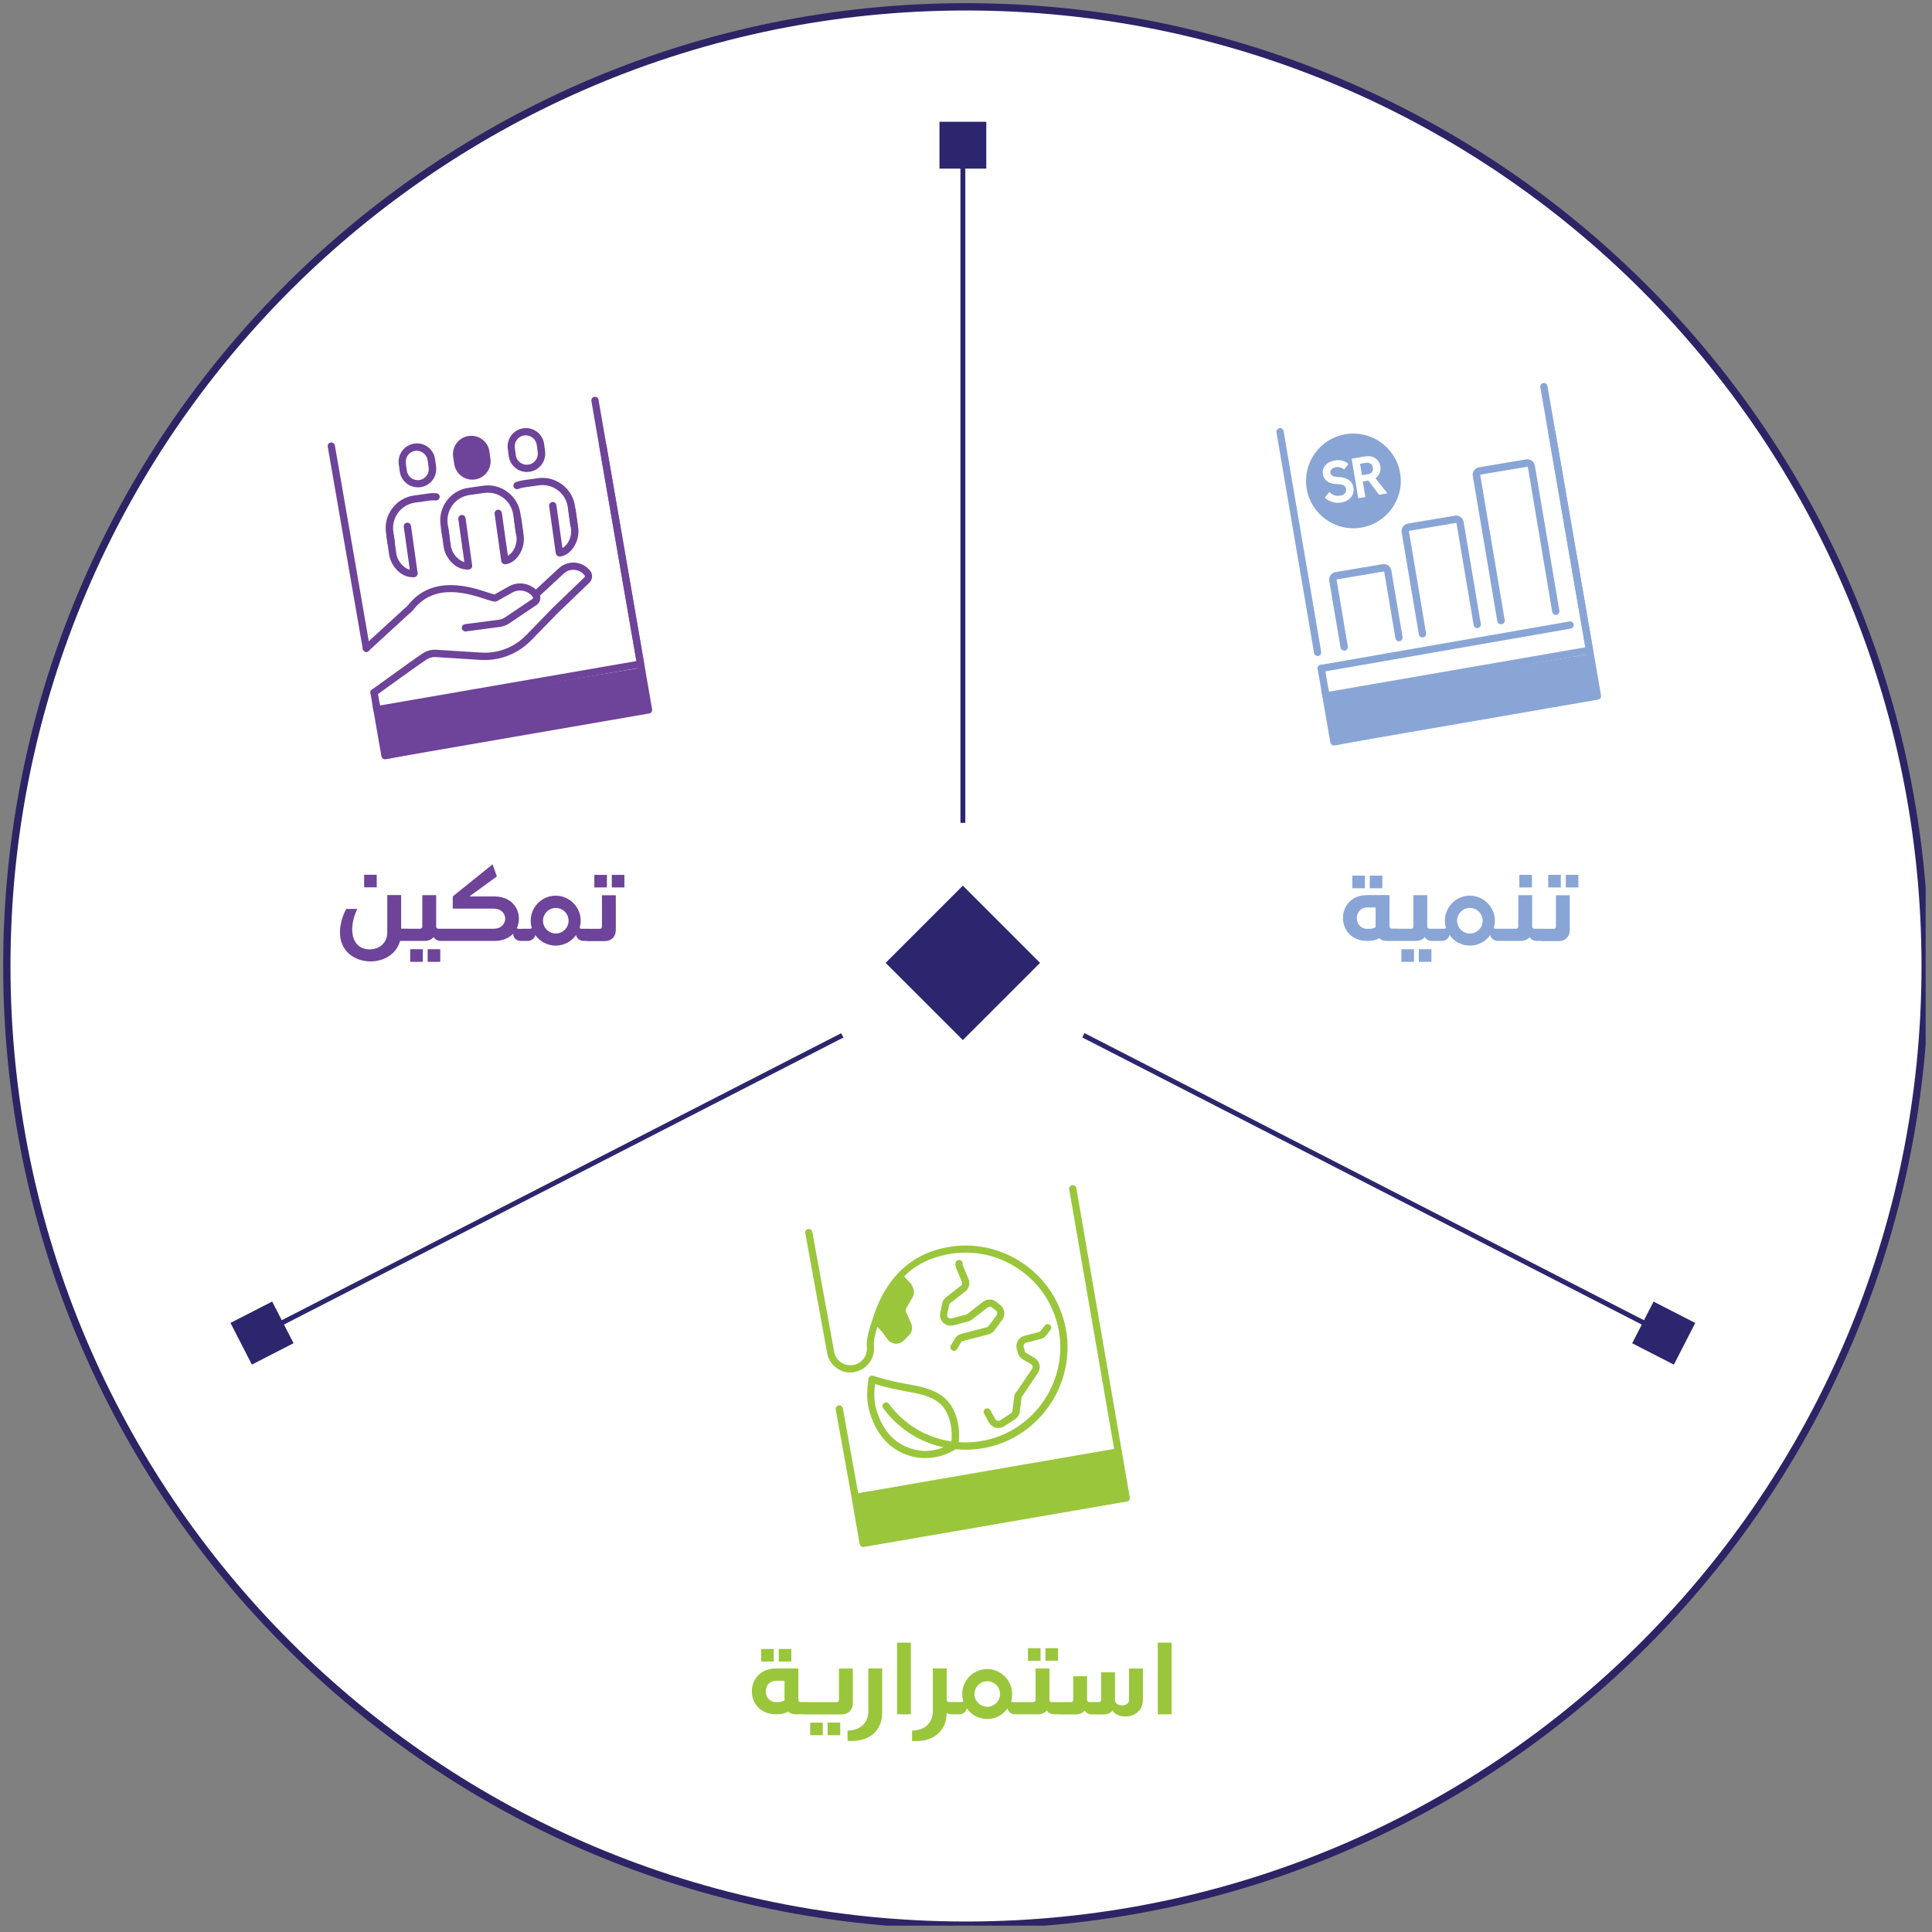
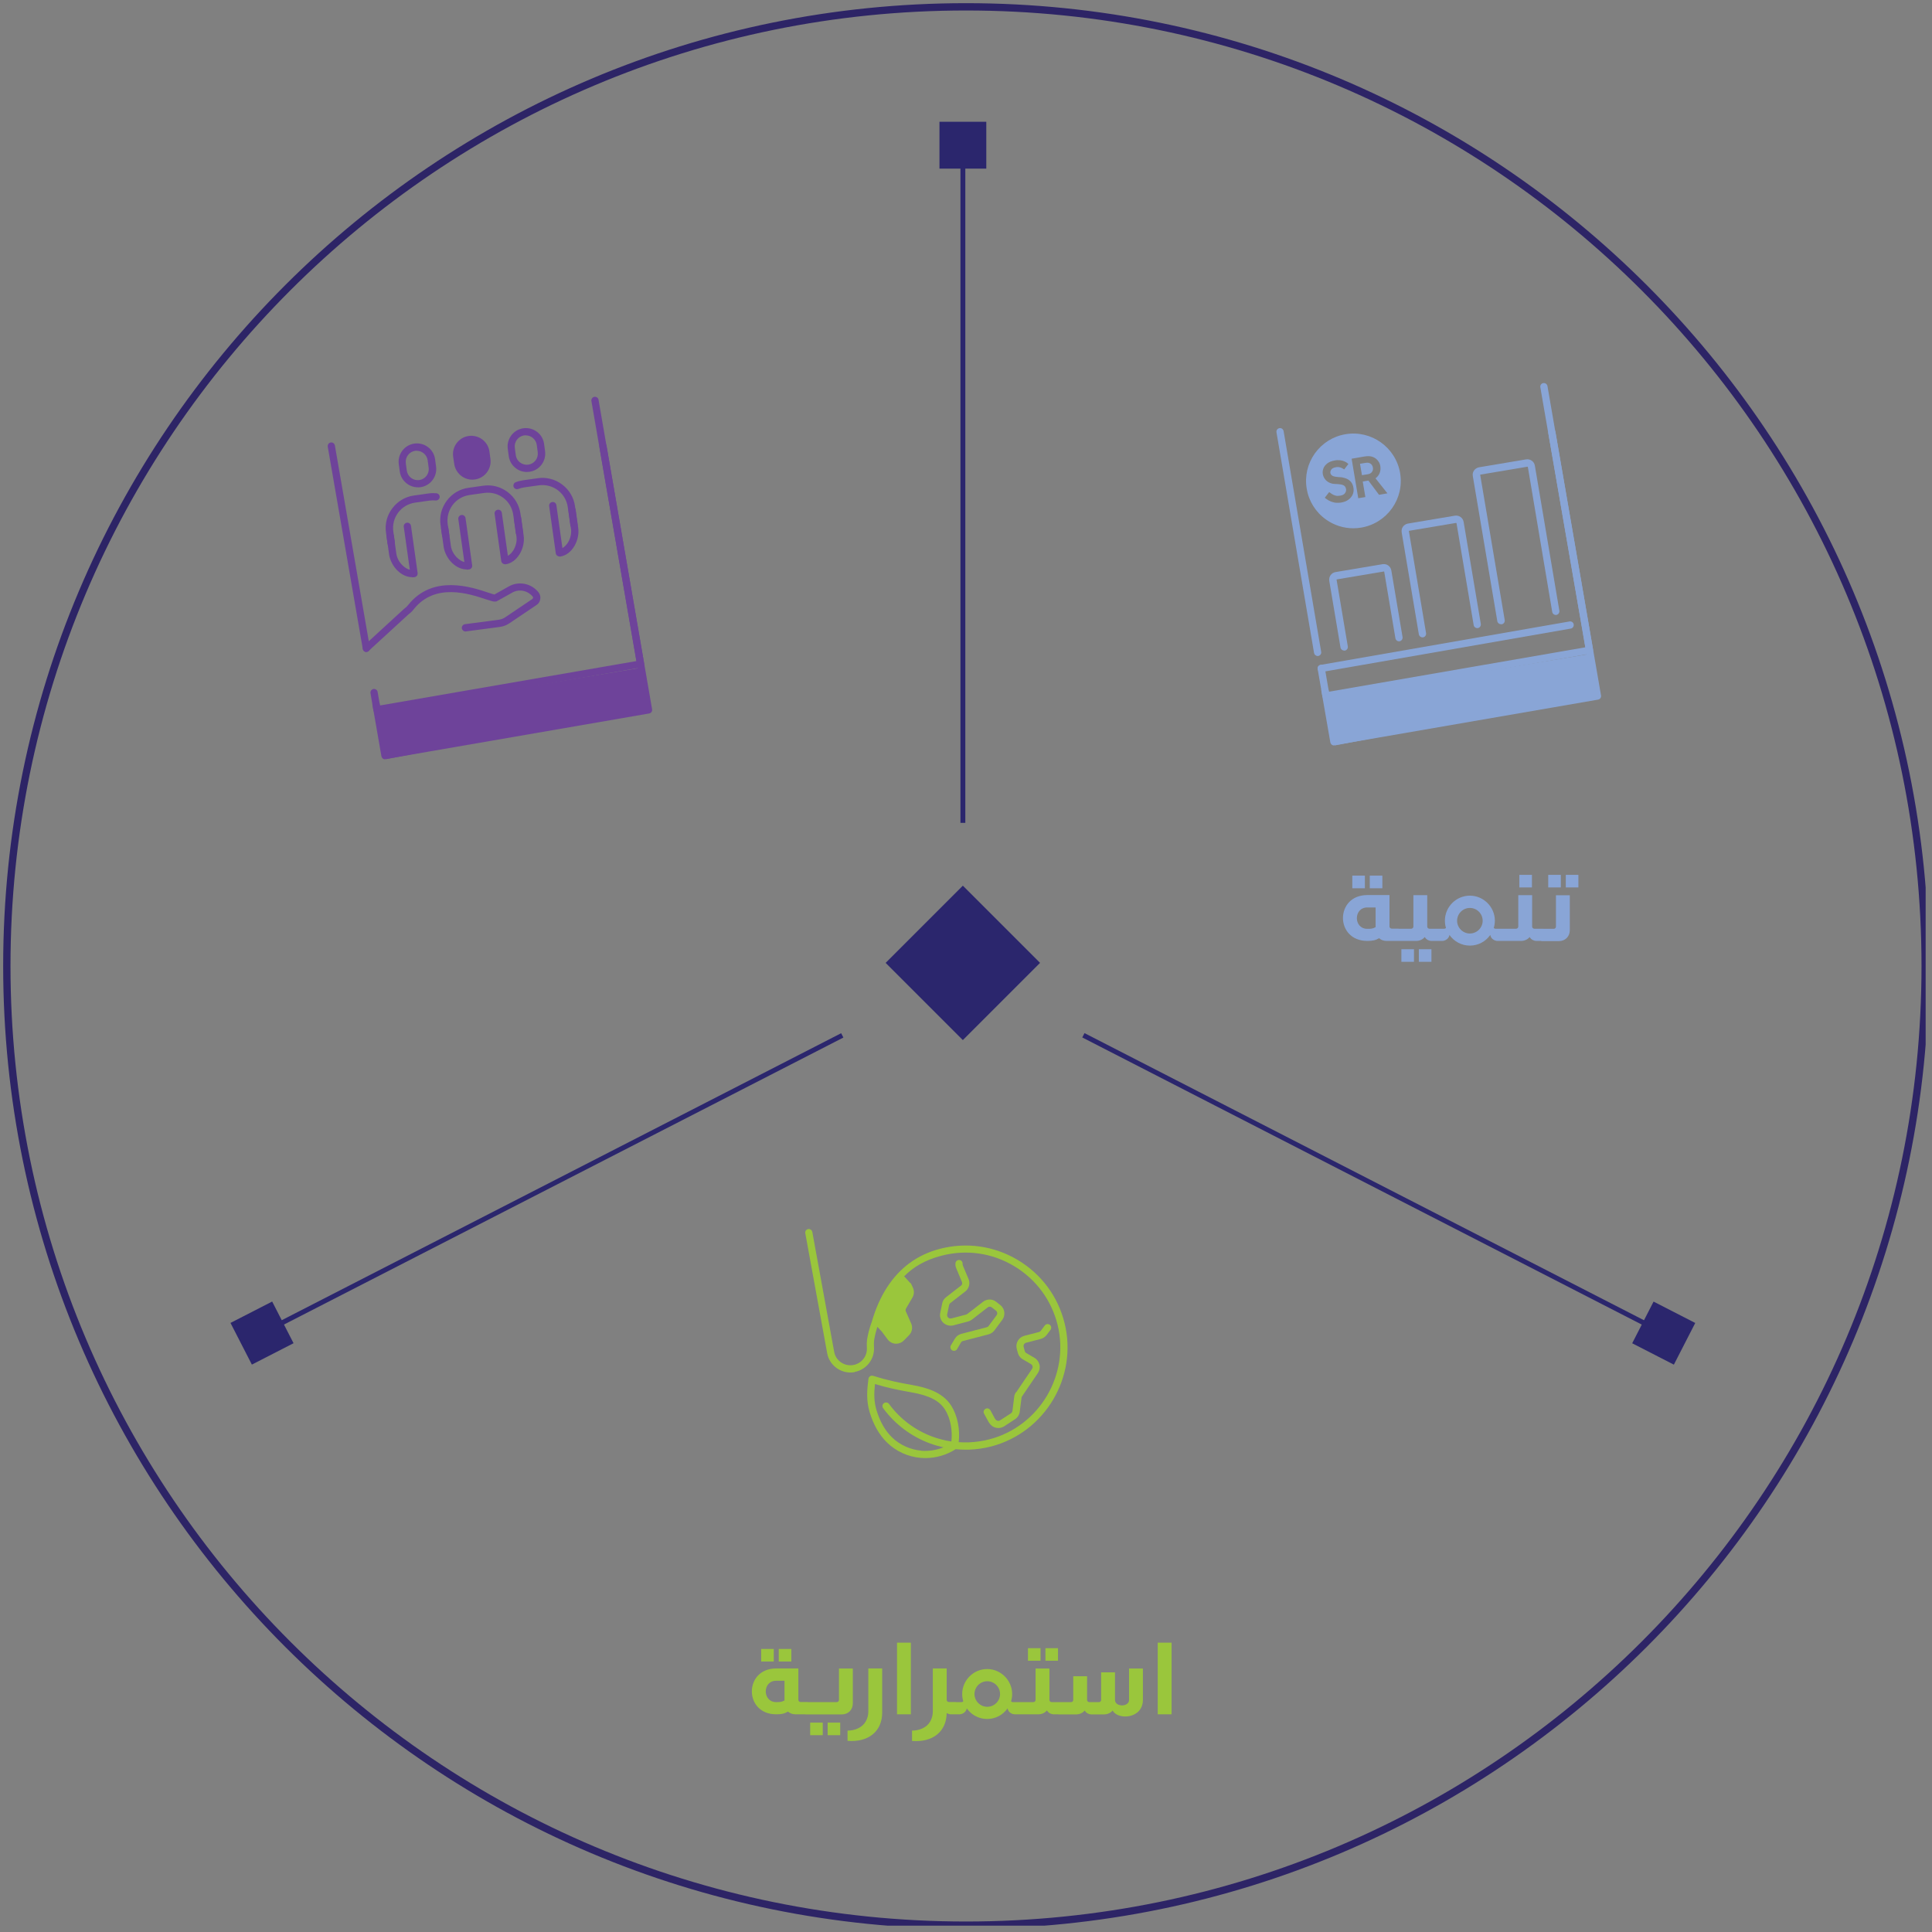
<svg xmlns="http://www.w3.org/2000/svg" viewBox="0 0 198 198" fill="none">
  <rect x="0" y="0" width="198" height="198" fill="#808080" stroke="none" />
  <g id="info_supporting_svg" clip-path="url(#clip0_5667_630)">
    <g id="info_support">
      <g id="bg">
-         <path id="Vector" d="M99 197.3C153.3 197.3 197.3 153.3 197.3 99C197.3 44.7 153.3 0.7 99 0.7C44.7 0.7 0.7 44.7 0.7 99C0.7 153.3 44.7 197.3 99 197.3Z" fill="white" />
        <path id="Vector_2" d="M99 197.3C153.29 197.3 197.3 153.29 197.3 99C197.3 44.711 153.29 0.7 99 0.7C44.71 0.7 0.7 44.711 0.7 99C0.7 153.29 44.71 197.3 99 197.3Z" stroke="#2D2466" stroke-width="0.75" stroke-miterlimit="10" />
      </g>
      <g id="division_lines">
        <path id="Vector_3" d="M98.677 90.767L90.765 98.68L98.677 106.592L106.59 98.68L98.677 90.767Z" fill="#2B266D" />
        <path id="Vector_4" d="M98.68 84.33V14.88" stroke="#2B266D" stroke-width="0.5" />
        <path id="Vector_5" d="M101.08 12.48H96.28V17.28H101.08V12.48Z" fill="#2B266D" />
        <path id="Vector_6" d="M86.32 106.11L26.85 136.62" stroke="#2B266D" stroke-width="0.5" />
        <path id="Vector_7" d="M27.893 133.388L23.622 135.579L25.813 139.85L30.084 137.659L27.893 133.388Z" fill="#2B266D" />
        <path id="Vector_8" d="M111.03 106.1L170.5 136.62" stroke="#2B266D" stroke-width="0.5" />
        <path id="Vector_9" d="M169.465 133.393L167.274 137.664L171.545 139.855L173.736 135.584L169.465 133.393Z" fill="#2B266D" />
      </g>
      <g id="support_icons">
        <g id="empower">
-           <path id="Vector_10" d="M41.77 95.18V96.43H41C40.15 99.5 34.84 99.2 34.84 95.56C34.84 94.92 35.02 93.98 35.49 93.15H36.62C35.73 94.98 35.9 97.13 37.71 97.29C38.67 97.37 39.69 96.79 39.69 95.56V91.73H41.11V95.17H41.77V95.18ZM38.61 89.65V90.94H37.32V89.65H38.61ZM45.85 95.18V96.43H45.11C44.93 96.43 44.6 96.32 44.45 96.03C44.25 96.27 43.93 96.43 43.57 96.43H41.55V95.18H43.06C43.18 95.18 43.28 95.08 43.28 94.96V91.74H44.7V94.96C44.7 95.08 44.8 95.18 44.92 95.18H45.86H45.85ZM42.04 97.28H43.33V98.57H42.04V97.28ZM43.83 97.28H45.12V98.57H43.83V97.28ZM53.74 95.18V96.43H53.33C53.1 96.43 52.59 96.24 52.59 95.69C52.17 96.13 51.53 96.43 50.68 96.43H45.63V95.18H50.59C52.17 95.18 52.17 93.12 50.59 93.12H46.4V91.87L50.48 88.58L50.92 89.82L48.11 91.87H50.67C52.83 91.87 53.6 93.77 52.97 95.12C53 95.16 53.07 95.19 53.12 95.19H53.73L53.74 95.18ZM60.4 95.18V96.43H59.77C59.56 96.43 59.12 96.28 59.04 95.82C58.58 96.48 57.81 96.91 56.95 96.91C56.09 96.91 55.32 96.48 54.86 95.82C54.78 96.27 54.34 96.43 54.13 96.43H53.5V95.18H54.33C54.4 95.18 54.46 95.15 54.5 95.1C54.43 94.86 54.39 94.62 54.39 94.35C54.39 92.94 55.55 91.79 56.95 91.79C58.35 91.79 59.51 92.95 59.51 94.35C59.51 94.61 59.47 94.86 59.4 95.1C59.43 95.14 59.5 95.18 59.57 95.18H60.4ZM58.27 94.36C58.27 93.64 57.68 93.05 56.96 93.05C56.24 93.05 55.65 93.64 55.65 94.36C55.65 95.08 56.24 95.67 56.96 95.67C57.68 95.67 58.27 95.08 58.27 94.36ZM60.18 96.44V95.19H61.47C61.59 95.19 61.69 95.09 61.69 94.97V91.75H63.11V95.33C63.11 95.98 62.64 96.45 61.99 96.45H60.19L60.18 96.44ZM60.91 89.66H62.2V90.95H60.91V89.66ZM62.7 89.66H63.99V90.95H62.7V89.66Z" fill="#6E439A" />
          <path id="Vector_11" d="M39.46 77.82C39.28 77.82 39.13 77.69 39.09 77.51L38.17 72.22C38.14 72.02 38.27 71.83 38.47 71.79C38.67 71.76 38.87 71.89 38.9 72.09L39.76 77.01L66.04 72.46L61.43 45.81C61.39 45.61 61.53 45.41 61.73 45.38C61.93 45.34 62.13 45.48 62.16 45.68L66.83 72.69C66.87 72.89 66.73 73.09 66.53 73.12L39.52 77.79C39.52 77.79 39.48 77.79 39.46 77.79" fill="#6E439A" />
          <path id="Vector_12" d="M38.79 72.9L65.72 68.43L66.43 72.65L39.52 77.81L38.79 72.9Z" fill="#6E439A" />
          <path id="Vector_13" d="M37.55 66.82C37.45 66.82 37.35 66.78 37.28 66.7C37.14 66.55 37.15 66.31 37.3 66.17L41.43 62.38C41.43 62.38 41.46 62.36 41.47 62.35C41.6 62.26 41.72 62.14 41.84 61.99C44.35 58.84 48.32 60.16 50.02 60.73C50.27 60.81 50.54 60.9 50.67 60.93L52.16 60.09C53.17 59.53 54.44 59.78 55.18 60.69C55.34 60.89 55.41 61.14 55.37 61.4C55.33 61.65 55.2 61.87 54.99 62L52.2 63.88C51.91 64.08 51.57 64.2 51.23 64.25L47.75 64.71C47.55 64.74 47.36 64.59 47.33 64.39C47.3 64.19 47.45 64 47.65 63.97L51.13 63.51C51.36 63.48 51.59 63.39 51.78 63.26L54.57 61.38C54.57 61.38 54.62 61.31 54.63 61.28C54.63 61.23 54.63 61.19 54.6 61.15C54.08 60.52 53.21 60.34 52.52 60.72L50.93 61.61C50.93 61.61 50.84 61.65 50.79 61.65C50.59 61.68 50.33 61.59 49.77 61.41C48.09 60.85 44.59 59.69 42.41 62.43C42.25 62.64 42.08 62.8 41.9 62.93L37.79 66.7C37.72 66.77 37.63 66.8 37.54 66.8" fill="#6E439A" />
-           <path id="Vector_14" d="M38.34 71.35C38.22 71.35 38.11 71.29 38.03 71.19C37.91 71.02 37.95 70.79 38.12 70.67C38.38 70.49 38.95 70.08 39.61 69.6C41.04 68.56 42.83 67.27 43.39 66.92C43.79 66.67 44.25 66.56 44.72 66.59L49.32 66.88C51.04 66.99 52.72 66.34 53.93 65.09L56.63 62.31L59.9 59.16C59.95 59.11 59.96 59.01 59.9 58.95C59.63 58.62 59.26 58.42 58.85 58.4C58.45 58.37 58.07 58.51 57.78 58.78L55.15 61.21C55 61.35 54.76 61.34 54.62 61.19C54.48 61.04 54.49 60.8 54.64 60.67L57.27 58.24C57.72 57.83 58.29 57.62 58.9 57.66C59.52 57.7 60.08 58 60.48 58.49C60.77 58.85 60.74 59.39 60.41 59.71L57.14 62.85L54.44 65.62C53.08 67.02 51.19 67.75 49.26 67.63L44.66 67.34C44.34 67.32 44.04 67.4 43.76 67.56C43.23 67.89 41.38 69.23 40.03 70.2C39.37 70.68 38.79 71.1 38.53 71.28C38.46 71.32 38.39 71.35 38.32 71.35" fill="#6E439A" />
          <path id="Vector_15" d="M48.62 48.77C47.8 48.89 47.04 48.31 46.92 47.49L46.82 46.75C46.7 45.93 47.28 45.17 48.1 45.05C48.92 44.93 49.68 45.51 49.8 46.33L49.9 47.08C50.02 47.9 49.44 48.66 48.62 48.78" fill="#6E439A" />
          <path id="Vector_16" d="M48.3 45.4C48.25 45.4 48.19 45.4 48.14 45.41C47.52 45.5 47.09 46.07 47.18 46.69L47.29 47.43C47.38 48.05 47.95 48.48 48.57 48.39C49.19 48.3 49.62 47.73 49.53 47.11L49.43 46.37C49.35 45.8 48.86 45.39 48.31 45.39M48.41 49.16C47.49 49.16 46.69 48.48 46.55 47.54L46.44 46.8C46.3 45.78 47.01 44.82 48.04 44.68C49.07 44.54 50.02 45.25 50.16 46.28L50.26 47.02C50.41 48.04 49.69 49 48.66 49.14C48.57 49.15 48.48 49.16 48.4 49.16" fill="#6E439A" />
          <path id="Vector_17" d="M53.89 44.61C53.84 44.61 53.78 44.61 53.73 44.62C53.43 44.66 53.16 44.82 52.98 45.06C52.8 45.3 52.72 45.6 52.76 45.9L52.86 46.65C52.9 46.95 53.06 47.22 53.3 47.4C53.54 47.58 53.84 47.66 54.14 47.62C54.44 47.58 54.71 47.42 54.89 47.18C55.07 46.94 55.15 46.64 55.11 46.34L55.01 45.6C54.93 45.03 54.44 44.62 53.89 44.62M53.99 48.37C53.59 48.37 53.19 48.24 52.87 47.99C52.47 47.69 52.21 47.25 52.14 46.75L52.04 46.01C51.97 45.51 52.1 45.02 52.4 44.62C52.7 44.22 53.14 43.96 53.64 43.89C54.66 43.75 55.62 44.46 55.76 45.49L55.86 46.23C56 47.26 55.29 48.21 54.26 48.35C54.17 48.36 54.08 48.37 53.99 48.37Z" fill="#6E439A" />
          <path id="Vector_18" d="M42.72 46.19C42.67 46.19 42.61 46.19 42.56 46.2C42.26 46.24 41.99 46.4 41.81 46.64C41.63 46.88 41.55 47.18 41.59 47.48L41.69 48.23C41.73 48.53 41.89 48.79 42.13 48.98C42.37 49.16 42.67 49.24 42.97 49.2C43.59 49.11 44.02 48.54 43.93 47.92L43.83 47.18C43.79 46.88 43.63 46.61 43.39 46.43C43.19 46.28 42.95 46.2 42.71 46.2M42.82 49.94C42.42 49.94 42.02 49.81 41.7 49.56C41.3 49.26 41.04 48.82 40.97 48.32L40.87 47.58C40.8 47.08 40.93 46.59 41.23 46.19C41.53 45.79 41.97 45.53 42.47 45.46C42.97 45.39 43.46 45.52 43.86 45.82C44.26 46.12 44.52 46.56 44.59 47.06L44.69 47.81C44.83 48.83 44.12 49.79 43.09 49.93C43 49.94 42.91 49.95 42.82 49.95" fill="#6E439A" />
          <path id="Vector_19" d="M47.83 58.36C47.31 58.36 46.79 58.13 46.34 57.7C45.88 57.26 45.56 56.64 45.47 56.06L45.21 54.2C45.18 54 45.32 53.81 45.53 53.78C45.73 53.75 45.92 53.89 45.95 54.1L46.21 55.96C46.27 56.39 46.51 56.84 46.86 57.17C47.09 57.39 47.34 57.54 47.59 57.6L46.97 53.2C46.94 53 47.08 52.81 47.29 52.78C47.49 52.75 47.68 52.89 47.71 53.1L48.39 57.94C48.42 58.14 48.28 58.33 48.07 58.36C47.99 58.37 47.91 58.38 47.83 58.38" fill="#6E439A" />
          <path id="Vector_20" d="M51.74 57.82C51.56 57.82 51.4 57.69 51.37 57.5L50.69 52.66C50.66 52.46 50.8 52.27 51.01 52.24C51.21 52.21 51.4 52.35 51.43 52.56L52.05 56.96C52.27 56.83 52.48 56.62 52.64 56.35C52.88 55.94 52.99 55.43 52.93 55.01L52.67 53.15C52.64 52.95 52.78 52.76 52.99 52.73C53.19 52.7 53.38 52.84 53.41 53.05L53.67 54.91C53.75 55.5 53.61 56.17 53.29 56.73C52.93 57.35 52.4 57.75 51.81 57.83C51.79 57.83 51.78 57.83 51.76 57.83" fill="#6E439A" />
          <path id="Vector_21" d="M45.68 55.25C45.5 55.25 45.34 55.12 45.31 54.93L45.15 53.81C45.02 52.91 45.25 52.03 45.8 51.3C46.34 50.58 47.13 50.11 48.03 49.99L49.52 49.78C50.42 49.65 51.3 49.88 52.03 50.43C52.75 50.97 53.22 51.77 53.34 52.66L53.6 54.52C53.63 54.72 53.49 54.91 53.28 54.94C53.08 54.97 52.89 54.83 52.86 54.62L52.6 52.76C52.5 52.06 52.14 51.44 51.58 51.02C51.02 50.6 50.32 50.42 49.62 50.52L48.13 50.73C47.43 50.83 46.81 51.19 46.39 51.75C45.97 52.31 45.79 53.01 45.88 53.71L46.04 54.83C46.07 55.03 45.93 55.22 45.72 55.25C45.7 55.25 45.69 55.25 45.67 55.25" fill="#6E439A" />
          <path id="Vector_22" d="M42.24 59.151C41.72 59.151 41.2 58.92 40.75 58.49C40.29 58.05 39.97 57.43 39.88 56.85L39.62 54.99C39.59 54.791 39.73 54.6 39.94 54.57C40.14 54.54 40.33 54.68 40.36 54.89L40.62 56.75C40.68 57.18 40.92 57.63 41.27 57.96C41.5 58.18 41.75 58.33 42 58.39L41.38 53.99C41.35 53.791 41.49 53.6 41.7 53.57C41.9 53.54 42.09 53.68 42.12 53.89L42.8 58.73C42.83 58.93 42.69 59.12 42.48 59.151C42.4 59.16 42.32 59.17 42.24 59.17" fill="#6E439A" />
          <path id="Vector_23" d="M40.09 56.04C39.91 56.04 39.75 55.91 39.72 55.72L39.56 54.6C39.43 53.7 39.66 52.81 40.21 52.09C40.75 51.37 41.54 50.9 42.44 50.78L43.93 50.57C44.19 50.53 44.45 50.53 44.72 50.55C44.93 50.57 45.08 50.75 45.06 50.95C45.04 51.15 44.86 51.3 44.66 51.29C44.45 51.27 44.24 51.28 44.04 51.3L42.55 51.51C41.85 51.61 41.23 51.97 40.81 52.53C40.39 53.09 40.21 53.79 40.31 54.49L40.47 55.61C40.5 55.81 40.36 56 40.15 56.03C40.13 56.03 40.12 56.03 40.1 56.03" fill="#6E439A" />
          <path id="Vector_24" d="M57.33 57.03C57.15 57.03 56.99 56.9 56.96 56.71L56.28 51.87C56.25 51.67 56.39 51.48 56.6 51.45C56.8 51.42 56.99 51.56 57.02 51.77L57.64 56.17C57.86 56.04 58.07 55.83 58.23 55.56C58.47 55.15 58.58 54.64 58.52 54.22L58.26 52.36C58.23 52.16 58.37 51.97 58.58 51.94C58.78 51.91 58.97 52.05 59 52.26L59.26 54.12C59.34 54.71 59.2 55.38 58.88 55.94C58.52 56.56 57.99 56.96 57.4 57.04C57.38 57.04 57.37 57.04 57.35 57.04" fill="#6E439A" />
          <path id="Vector_25" d="M58.82 54.16C58.64 54.16 58.48 54.03 58.45 53.84L58.19 51.98C58.09 51.28 57.73 50.66 57.17 50.24C56.61 49.82 55.91 49.64 55.21 49.74L53.72 49.95C53.52 49.98 53.32 50.03 53.12 50.11C52.93 50.18 52.71 50.09 52.64 49.9C52.57 49.71 52.66 49.49 52.85 49.42C53.1 49.32 53.36 49.26 53.62 49.22L55.11 49.01C56 48.88 56.89 49.11 57.62 49.66C58.34 50.2 58.81 51 58.93 51.89L59.19 53.75C59.22 53.95 59.08 54.14 58.87 54.17C58.85 54.17 58.84 54.17 58.82 54.17" fill="#6E439A" />
          <path id="Vector_26" d="M38.64 73.11C38.46 73.11 38.31 72.98 38.27 72.8L37.97 71.04C37.94 70.84 38.07 70.65 38.27 70.61C38.47 70.58 38.67 70.71 38.7 70.91L38.94 72.3L65.22 67.75L60.61 41.1C60.58 40.9 60.71 40.7 60.91 40.67C61.11 40.64 61.31 40.77 61.34 40.97L66.01 67.98C66.04 68.18 65.91 68.38 65.71 68.41L38.7 73.08C38.7 73.08 38.66 73.08 38.64 73.08" fill="#6E439A" />
          <path id="Vector_27" d="M37.55 66.82C37.37 66.82 37.22 66.69 37.18 66.51L33.59 45.78C33.56 45.58 33.69 45.38 33.89 45.35C34.09 45.31 34.28 45.45 34.32 45.65L37.91 66.38C37.94 66.58 37.81 66.78 37.61 66.81C37.59 66.81 37.57 66.81 37.55 66.81" fill="#6E439A" />
        </g>
        <g id="develop">
          <path id="Vector_28" d="M143.34 95.18V96.43H142.1C141.79 96.43 141.53 96.33 141.34 96.15C140.97 96.37 140.65 96.43 140.13 96.43C136.8 96.43 136.8 91.73 140.13 91.73H142.4V94.95C142.4 95.07 142.5 95.17 142.62 95.17H143.35L143.34 95.18ZM138.59 89.74H139.88V91.03H138.59V89.74ZM140.98 95.02V93H140.13C138.7 93 138.7 95.19 140.13 95.19C140.54 95.19 140.67 95.18 140.98 95.02ZM140.38 89.74H141.67V91.03H140.38V89.74ZM147.42 95.18V96.43H146.68C146.5 96.43 146.17 96.32 146.02 96.03C145.82 96.27 145.5 96.43 145.14 96.43H143.12V95.18H144.63C144.75 95.18 144.85 95.08 144.85 94.96V91.74H146.27V94.96C146.27 95.08 146.37 95.18 146.49 95.18H147.43H147.42ZM143.62 97.28H144.91V98.57H143.62V97.28ZM145.41 97.28H146.7V98.57H145.41V97.28ZM154.09 95.18V96.43H153.46C153.25 96.43 152.81 96.28 152.73 95.82C152.27 96.48 151.5 96.91 150.64 96.91C149.78 96.91 149.01 96.48 148.55 95.82C148.47 96.27 148.03 96.43 147.82 96.43H147.19V95.18H148.02C148.09 95.18 148.15 95.15 148.19 95.1C148.12 94.86 148.08 94.62 148.08 94.35C148.08 92.94 149.24 91.79 150.64 91.79C152.04 91.79 153.2 92.95 153.2 94.35C153.2 94.61 153.16 94.86 153.09 95.1C153.12 95.14 153.19 95.18 153.26 95.18H154.09ZM151.95 94.36C151.95 93.64 151.36 93.05 150.64 93.05C149.92 93.05 149.33 93.64 149.33 94.36C149.33 95.08 149.92 95.67 150.64 95.67C151.36 95.67 151.95 95.08 151.95 94.36ZM158.17 95.18V96.43H157.43C157.25 96.43 156.92 96.32 156.77 96.03C156.57 96.27 156.25 96.43 155.89 96.43H153.87V95.18H155.38C155.5 95.18 155.6 95.08 155.6 94.96V91.74H157.02V94.96C157.02 95.08 157.12 95.18 157.24 95.18H158.18H158.17ZM155.71 89.66H157V90.95H155.71V89.66ZM157.95 96.44V95.19H159.24C159.36 95.19 159.46 95.09 159.46 94.97V91.75H160.88V95.33C160.88 95.98 160.41 96.45 159.76 96.45H157.96L157.95 96.44ZM158.67 89.66H159.96V90.95H158.67V89.66ZM160.47 89.66H161.76V90.95H160.47V89.66Z" fill="#89A5D6" />
          <g id="Vector_29">
            <path d="M136.71 76.4C136.53 76.4 136.38 76.27 136.34 76.09L135.42 70.8C135.38 70.6 135.52 70.41 135.72 70.37C135.92 70.34 136.11 70.47 136.15 70.67L137.01 75.59L163.29 71.04L158.68 44.39C158.64 44.19 158.78 43.99 158.98 43.96C159.18 43.92 159.37 44.06 159.41 44.26L164.08 71.27C164.12 71.47 163.98 71.67 163.78 71.7L136.77 76.37C136.77 76.37 136.73 76.37 136.71 76.37" fill="#89A5D6" />
            <path d="M136.05 71.48L162.97 67.01L163.68 71.24L136.77 76.4L136.05 71.48Z" fill="#89A5D6" />
            <path d="M135.89 71.69C135.81 71.69 135.74 71.67 135.68 71.62C135.6 71.56 135.55 71.48 135.53 71.38L135.04 68.57C135 68.37 135.14 68.17 135.34 68.14C135.54 68.11 135.73 68.24 135.77 68.44L136.19 70.89L162.47 66.34L157.86 39.69C157.82 39.49 157.96 39.29 158.16 39.26C158.36 39.23 158.55 39.36 158.59 39.56L163.26 66.57C163.29 66.77 163.16 66.97 162.96 67L135.95 71.67C135.95 71.67 135.91 71.67 135.89 71.67" fill="#89A5D6" />
            <path d="M135.04 67.23C134.86 67.23 134.71 67.1 134.67 66.92L130.82 44.31C130.78 44.11 130.92 43.91 131.12 43.88C131.32 43.84 131.51 43.98 131.55 44.18L135.4 66.8C135.44 67 135.3 67.19 135.1 67.23C135.08 67.23 135.06 67.23 135.03 67.23" fill="#89A5D6" />
            <path d="M135.41 68.88C135.23 68.88 135.08 68.75 135.04 68.57C135 68.37 135.14 68.18 135.34 68.14L160.85 63.69C161.05 63.65 161.25 63.79 161.28 63.99C161.31 64.19 161.18 64.39 160.98 64.42L135.46 68.87C135.46 68.87 135.42 68.87 135.4 68.87" fill="#89A5D6" />
            <path d="M137.75 66.67C137.57 66.67 137.41 66.54 137.38 66.36L136.23 59.53C136.16 59.11 136.44 58.7 136.87 58.63L141.69 57.82C141.9 57.79 142.1 57.83 142.27 57.95C142.44 58.07 142.55 58.25 142.59 58.46L143.74 65.29C143.77 65.49 143.64 65.68 143.44 65.72C143.24 65.75 143.05 65.62 143.01 65.42L141.86 58.59C141.86 58.59 141.86 58.57 141.85 58.57C141.85 58.57 141.83 58.57 141.82 58.57L137 59.38C137 59.38 136.98 59.38 136.98 59.39C136.98 59.4 136.98 59.41 136.98 59.42L138.13 66.25C138.16 66.45 138.03 66.64 137.82 66.68C137.8 66.68 137.78 66.68 137.76 66.68" fill="#89A5D6" />
            <path d="M145.78 65.32C145.6 65.32 145.44 65.19 145.41 65.01L143.65 54.56C143.62 54.35 143.66 54.15 143.78 53.98C143.9 53.81 144.08 53.7 144.28 53.66L149.1 52.85C149.52 52.78 149.93 53.06 150 53.49L151.76 63.94C151.79 64.14 151.66 64.33 151.46 64.37C151.26 64.4 151.07 64.27 151.03 64.07L149.27 53.62C149.27 53.62 149.25 53.59 149.23 53.59L144.41 54.4C144.41 54.4 144.39 54.4 144.39 54.41C144.39 54.41 144.39 54.43 144.39 54.44L146.15 64.89C146.18 65.09 146.05 65.28 145.84 65.32C145.82 65.32 145.8 65.32 145.78 65.32Z" fill="#89A5D6" />
            <path d="M153.82 63.97C153.64 63.97 153.48 63.84 153.45 63.66L150.94 48.79C150.9 48.58 150.95 48.38 151.07 48.21C151.19 48.04 151.37 47.93 151.58 47.89L156.4 47.08C156.82 47.01 157.23 47.29 157.3 47.72L159.81 62.59C159.84 62.79 159.71 62.98 159.51 63.02C159.31 63.05 159.12 62.92 159.08 62.72L156.58 47.85C156.58 47.85 156.58 47.83 156.57 47.83C156.57 47.83 156.55 47.83 156.54 47.83L151.72 48.64C151.72 48.64 151.7 48.64 151.7 48.65C151.7 48.65 151.7 48.67 151.7 48.68L154.21 63.55C154.24 63.75 154.11 63.94 153.9 63.98C153.88 63.98 153.86 63.98 153.84 63.98" fill="#89A5D6" />
            <path d="M140.61 48.36C140.7 48.23 140.73 48.08 140.7 47.92C140.67 47.75 140.59 47.61 140.46 47.52C140.33 47.43 140.17 47.4 139.99 47.43L139.38 47.53L139.58 48.7L140.19 48.6C140.38 48.57 140.53 48.49 140.61 48.35" fill="#89A5D6" />
            <path d="M137.94 50.09C137.91 49.92 137.82 49.79 137.66 49.72C137.5 49.65 137.23 49.61 136.86 49.6C136.61 49.6 136.39 49.54 136.21 49.45C136.03 49.36 135.89 49.24 135.78 49.09C135.67 48.94 135.6 48.77 135.57 48.6C135.53 48.39 135.56 48.19 135.63 48C135.7 47.81 135.84 47.64 136.03 47.49C136.22 47.34 136.47 47.25 136.79 47.19C137 47.15 137.19 47.15 137.36 47.17C137.52 47.19 137.66 47.23 137.77 47.28C137.89 47.33 137.98 47.38 138.04 47.43C138.11 47.48 138.16 47.52 138.19 47.55L137.76 48.11C137.76 48.11 137.68 48.05 137.6 48.01C137.52 47.96 137.42 47.92 137.3 47.89C137.18 47.86 137.04 47.85 136.88 47.89C136.67 47.93 136.52 48 136.44 48.12C136.36 48.24 136.33 48.35 136.34 48.45C136.36 48.59 136.44 48.7 136.57 48.77C136.7 48.84 136.94 48.88 137.28 48.9C137.5 48.9 137.71 48.95 137.91 49.02C138.11 49.09 138.28 49.2 138.43 49.36C138.57 49.52 138.67 49.73 138.71 50.01C138.75 50.25 138.72 50.47 138.63 50.68C138.54 50.89 138.39 51.07 138.19 51.21C137.99 51.36 137.75 51.45 137.47 51.5C137.2 51.54 136.96 51.54 136.74 51.5C136.52 51.45 136.33 51.38 136.17 51.29C136.01 51.19 135.87 51.1 135.77 51.01L136.22 50.43C136.3 50.49 136.39 50.56 136.5 50.63C136.61 50.7 136.73 50.75 136.87 50.79C137.01 50.83 137.16 50.83 137.34 50.8C137.58 50.76 137.75 50.68 137.84 50.54C137.94 50.41 137.97 50.27 137.95 50.12M139.94 50.94L139.2 51.06L138.52 47.01L139.86 46.78C140.12 46.74 140.34 46.74 140.53 46.78C140.72 46.83 140.88 46.9 141.01 47.01C141.14 47.11 141.24 47.23 141.32 47.36C141.39 47.49 141.44 47.62 141.46 47.75C141.5 48 141.48 48.24 141.4 48.46C141.32 48.68 141.18 48.86 140.97 49.02L142.19 50.56L141.33 50.71L140.24 49.25L139.66 49.35L139.93 50.95L139.94 50.94ZM143.49 48.48C143.04 45.84 140.54 44.06 137.9 44.5C136.62 44.71 135.5 45.42 134.75 46.47C134 47.53 133.7 48.81 133.92 50.09C134.13 51.37 134.84 52.49 135.89 53.24C136.72 53.83 137.69 54.14 138.69 54.14C138.96 54.14 139.23 54.12 139.51 54.07C142.15 53.62 143.94 51.12 143.49 48.48Z" fill="#89A5D6" />
          </g>
        </g>
        <g id="conserve">
          <path id="Vector_30" d="M82.76 174.44V175.69H81.52C81.21 175.69 80.95 175.59 80.76 175.41C80.39 175.63 80.07 175.69 79.55 175.69C76.22 175.69 76.22 170.99 79.55 170.99H81.82V174.21C81.82 174.33 81.92 174.43 82.04 174.43H82.77L82.76 174.44ZM78.01 168.99H79.3V170.28H78.01V168.99ZM80.4 174.27V172.25H79.55C78.12 172.25 78.12 174.44 79.55 174.44C79.96 174.44 80.09 174.43 80.4 174.27ZM79.81 168.99H81.1V170.28H79.81V168.99ZM82.54 175.69V174.44H85.76C85.88 174.44 85.98 174.34 85.98 174.22V171H87.4V174.58C87.4 175.23 86.93 175.7 86.28 175.7H82.54V175.69ZM83.03 176.54H84.32V177.83H83.03V176.54ZM84.82 176.54H86.11V177.83H84.82V176.54ZM86.86 177.36C87.65 177.36 88.39 177.03 88.73 176.41C88.91 176.09 88.99 175.75 88.99 175.39V170.99H90.41V175.51C90.41 177.45 88.99 178.58 86.86 178.41V177.35V177.36ZM91.93 175.69V168.35H93.35V175.69H91.93ZM97.96 174.44V175.69H97.44C97.33 175.69 97.16 175.65 97.02 175.56C97 177.46 95.59 178.59 93.47 178.42V177.36C94.26 177.36 95 177.03 95.34 176.41C95.52 176.09 95.6 175.75 95.6 175.39V170.99H97.02V174.21C97.02 174.33 97.12 174.43 97.24 174.43H97.96V174.44ZM104.62 174.44V175.69H103.99C103.78 175.69 103.34 175.54 103.26 175.08C102.8 175.74 102.03 176.17 101.17 176.17C100.31 176.17 99.54 175.74 99.08 175.08C99 175.53 98.56 175.69 98.35 175.69H97.72V174.44H98.55C98.62 174.44 98.68 174.41 98.72 174.36C98.65 174.12 98.61 173.88 98.61 173.61C98.61 172.2 99.77 171.05 101.17 171.05C102.57 171.05 103.73 172.21 103.73 173.61C103.73 173.87 103.69 174.12 103.62 174.36C103.65 174.4 103.72 174.44 103.79 174.44H104.62ZM102.49 173.61C102.49 172.89 101.9 172.3 101.18 172.3C100.46 172.3 99.87 172.89 99.87 173.61C99.87 174.33 100.46 174.92 101.18 174.92C101.9 174.92 102.49 174.33 102.49 173.61ZM108.7 174.44V175.69H107.96C107.78 175.69 107.45 175.58 107.3 175.29C107.1 175.53 106.78 175.69 106.42 175.69H104.4V174.44H105.91C106.03 174.44 106.13 174.34 106.13 174.22V171H107.55V174.22C107.55 174.34 107.65 174.44 107.77 174.44H108.71H108.7ZM105.35 168.91H106.64V170.2H105.35V168.91ZM107.14 168.91H108.43V170.2H107.14V168.91ZM108.48 175.69V174.44H109.77C109.89 174.44 109.99 174.34 109.99 174.22V171.79H111.41V174.22C111.41 174.34 111.51 174.44 111.63 174.44H112.63C112.75 174.44 112.85 174.34 112.85 174.22V171.39H114.27V174.22C114.27 174.96 115.71 174.96 115.71 174.22V171H117.13V174.2C117.13 176.18 114.54 176.3 114.03 175.3C113.83 175.54 113.51 175.7 113.15 175.7H111.83C111.65 175.7 111.32 175.59 111.17 175.3C110.97 175.54 110.65 175.7 110.29 175.7H108.49L108.48 175.69ZM118.65 175.69V168.35H120.07V175.69H118.65Z" fill="#9AC63C" />
-           <path id="Vector_31" d="M115.78 153.43L111.12 126.47C111.12 126.47 111.12 126.47 111.12 126.46L110.31 121.77C110.28 121.57 110.08 121.43 109.88 121.47C109.68 121.5 109.54 121.7 109.58 121.9L114.18 148.49L87.95 153.03L86.38 144.33C86.34 144.13 86.15 143.99 85.95 144.03C85.75 144.06 85.61 144.26 85.65 144.46L87.18 152.92C87.18 152.92 87.18 152.94 87.18 152.95L88.1 158.23C88.13 158.41 88.29 158.54 88.47 158.54C88.49 158.54 88.51 158.54 88.53 158.54L115.49 153.88C115.69 153.85 115.83 153.65 115.79 153.45" fill="#9AC63C" />
          <path id="Vector_32" d="M98.48 131.76L96.95 132.95C96.74 133.11 96.6 133.34 96.56 133.59L96.36 134.55C96.28 134.92 96.4 135.3 96.67 135.56C96.95 135.82 97.33 135.92 97.7 135.83L99.22 135.43C99.36 135.39 99.49 135.33 99.61 135.24L101.22 133.99C101.34 133.89 101.53 133.89 101.65 133.99L102.07 134.32C102.22 134.44 102.24 134.65 102.13 134.8L101.32 135.89C101.27 135.96 101.21 136 101.13 136.02L98.52 136.7C98.24 136.77 98 136.95 97.85 137.21L97.45 137.88C97.35 138.06 97.41 138.28 97.58 138.39C97.64 138.42 97.7 138.44 97.77 138.44C97.9 138.44 98.02 138.37 98.09 138.26L98.48 137.59C98.53 137.51 98.6 137.45 98.7 137.43L101.31 136.75C101.55 136.69 101.76 136.54 101.91 136.35L102.72 135.26C103.07 134.79 102.98 134.11 102.52 133.75L102.1 133.42C101.71 133.1 101.15 133.1 100.75 133.41L99.15 134.65C99.15 134.65 99.06 134.71 99.02 134.72L97.5 135.12C97.33 135.16 97.21 135.07 97.17 135.03C97.13 134.99 97.04 134.88 97.07 134.71L97.27 133.74C97.29 133.66 97.33 133.59 97.4 133.54L98.92 132.36C99.31 132.06 99.45 131.53 99.26 131.08L98.68 129.7C98.66 129.64 98.65 129.58 98.65 129.53C98.67 129.33 98.52 129.14 98.32 129.13C98.11 129.11 97.94 129.26 97.92 129.46C97.9 129.63 97.93 129.81 98 129.98L98.58 131.37C98.64 131.52 98.6 131.69 98.47 131.78" fill="#9AC63C" />
          <path id="Vector_33" d="M104.12 142.68C104.02 142.82 103.96 142.98 103.94 143.16L103.76 144.59C103.75 144.69 103.69 144.78 103.61 144.84L102.5 145.56C102.35 145.66 102.16 145.63 102.05 145.5L101.99 145.42C101.99 145.42 101.99 145.42 101.98 145.41C101.97 145.4 101.96 145.38 101.95 145.37C101.95 145.37 101.95 145.37 101.95 145.36L101.5 144.53C101.4 144.35 101.18 144.28 101 144.38C100.82 144.48 100.75 144.7 100.85 144.88L101.3 145.7C101.34 145.77 101.38 145.84 101.44 145.9L101.5 145.98C101.72 146.23 102.02 146.35 102.32 146.35C102.53 146.35 102.73 146.29 102.92 146.17L104.02 145.45C104.29 145.28 104.47 144.99 104.51 144.67L104.69 143.25C104.69 143.19 104.72 143.14 104.75 143.1L106.37 140.71C106.54 140.46 106.6 140.15 106.53 139.86C106.46 139.57 106.28 139.31 106.02 139.16L105.18 138.67C105.1 138.62 105.04 138.55 105.02 138.45L104.91 138.04C104.86 137.85 104.97 137.66 105.16 137.61L106.66 137.22C106.9 137.16 107.11 137.01 107.26 136.82L107.66 136.29C107.78 136.13 107.75 135.89 107.59 135.77C107.43 135.65 107.19 135.68 107.07 135.85L106.67 136.38C106.62 136.44 106.56 136.49 106.48 136.51L104.98 136.9C104.4 137.05 104.05 137.65 104.2 138.23L104.31 138.64C104.38 138.92 104.56 139.16 104.82 139.31L105.66 139.8C105.74 139.85 105.8 139.93 105.82 140.02C105.84 140.12 105.82 140.21 105.77 140.29L104.15 142.68H104.12Z" fill="#9AC63C" />
          <path id="Vector_34" d="M94.41 148.67C93.3 148.57 92.21 148.08 91.42 147.31C90.71 146.62 90.18 145.69 89.83 144.52C89.57 143.66 89.56 142.87 89.67 141.84C90.91 142.22 92.03 142.45 93.38 142.69C95.24 143.01 96.28 143.55 96.86 144.48C97.47 145.46 97.62 146.75 97.5 147.73C96.84 147.63 96.18 147.46 95.55 147.23C93.77 146.57 92.23 145.41 91.11 143.88C90.99 143.72 90.76 143.68 90.59 143.8C90.42 143.92 90.39 144.15 90.51 144.32C91.72 145.96 93.37 147.21 95.29 147.92C95.75 148.09 96.21 148.22 96.69 148.33C95.97 148.62 95.17 148.74 94.4 148.68M87.59 140.6C88.8 140.38 89.65 139.28 89.57 138.06C89.55 137.79 89.56 137.58 89.58 137.39C89.63 137.04 89.73 136.56 89.92 135.98L90.39 136.49L90.97 137.27C91.16 137.53 91.46 137.69 91.78 137.71C91.8 137.71 91.83 137.71 91.85 137.71C92.14 137.71 92.42 137.59 92.63 137.38L93.16 136.84C93.48 136.52 93.56 136.05 93.38 135.63L92.84 134.41C92.79 134.31 92.8 134.19 92.86 134.09L93.51 132.98C93.69 132.67 93.71 132.29 93.56 131.97L93.39 131.6C93.36 131.53 93.31 131.48 93.24 131.44L92.7 130.84H92.63C93.55 129.88 94.79 129.13 96.49 128.69C99.03 128.03 101.67 128.4 103.92 129.75C106.18 131.1 107.76 133.24 108.39 135.79C109.64 140.9 106.52 146.16 101.43 147.5C100.72 147.69 99.99 147.79 99.26 147.82C98.92 147.83 98.58 147.82 98.25 147.8C98.41 146.51 98.13 145.09 97.5 144.08C96.61 142.66 94.9 142.19 93.52 141.95C92.05 141.69 90.86 141.44 89.48 141C89.37 140.97 89.26 140.98 89.17 141.04C89.08 141.1 89.02 141.2 89 141.31C88.86 142.42 88.76 143.52 89.13 144.74C89.52 146.03 90.12 147.07 90.91 147.84C91.83 148.74 93.06 149.3 94.35 149.41C94.52 149.42 94.68 149.43 94.84 149.43C95.93 149.43 97.02 149.11 97.94 148.52C98.27 148.55 98.6 148.57 98.94 148.57C99.05 148.57 99.17 148.57 99.29 148.57C100.08 148.54 100.86 148.43 101.62 148.23C107.1 146.78 110.46 141.13 109.11 135.63C108.44 132.88 106.73 130.58 104.31 129.13C101.88 127.68 99.04 127.28 96.31 127.99C94.02 128.59 92.2 129.92 90.89 131.96C90.25 132.95 89.74 134.11 89.36 135.41C89.07 136.2 88.93 136.85 88.86 137.3C88.83 137.54 88.82 137.8 88.84 138.12C88.9 138.97 88.3 139.74 87.46 139.89C87.02 139.97 86.57 139.88 86.19 139.62C85.81 139.36 85.57 138.98 85.49 138.54L83.25 126.26C83.21 126.06 83.02 125.93 82.82 125.96C82.62 126 82.49 126.19 82.53 126.39L84.77 138.67C84.98 139.84 86.01 140.66 87.15 140.66C87.3 140.66 87.44 140.65 87.59 140.62" fill="#9AC63C" />
        </g>
      </g>
    </g>
  </g>
  <defs>
    <clipPath id="clip0_5667_630">
      <rect width="197.35" height="197.35" fill="white" />
    </clipPath>
  </defs>
</svg>